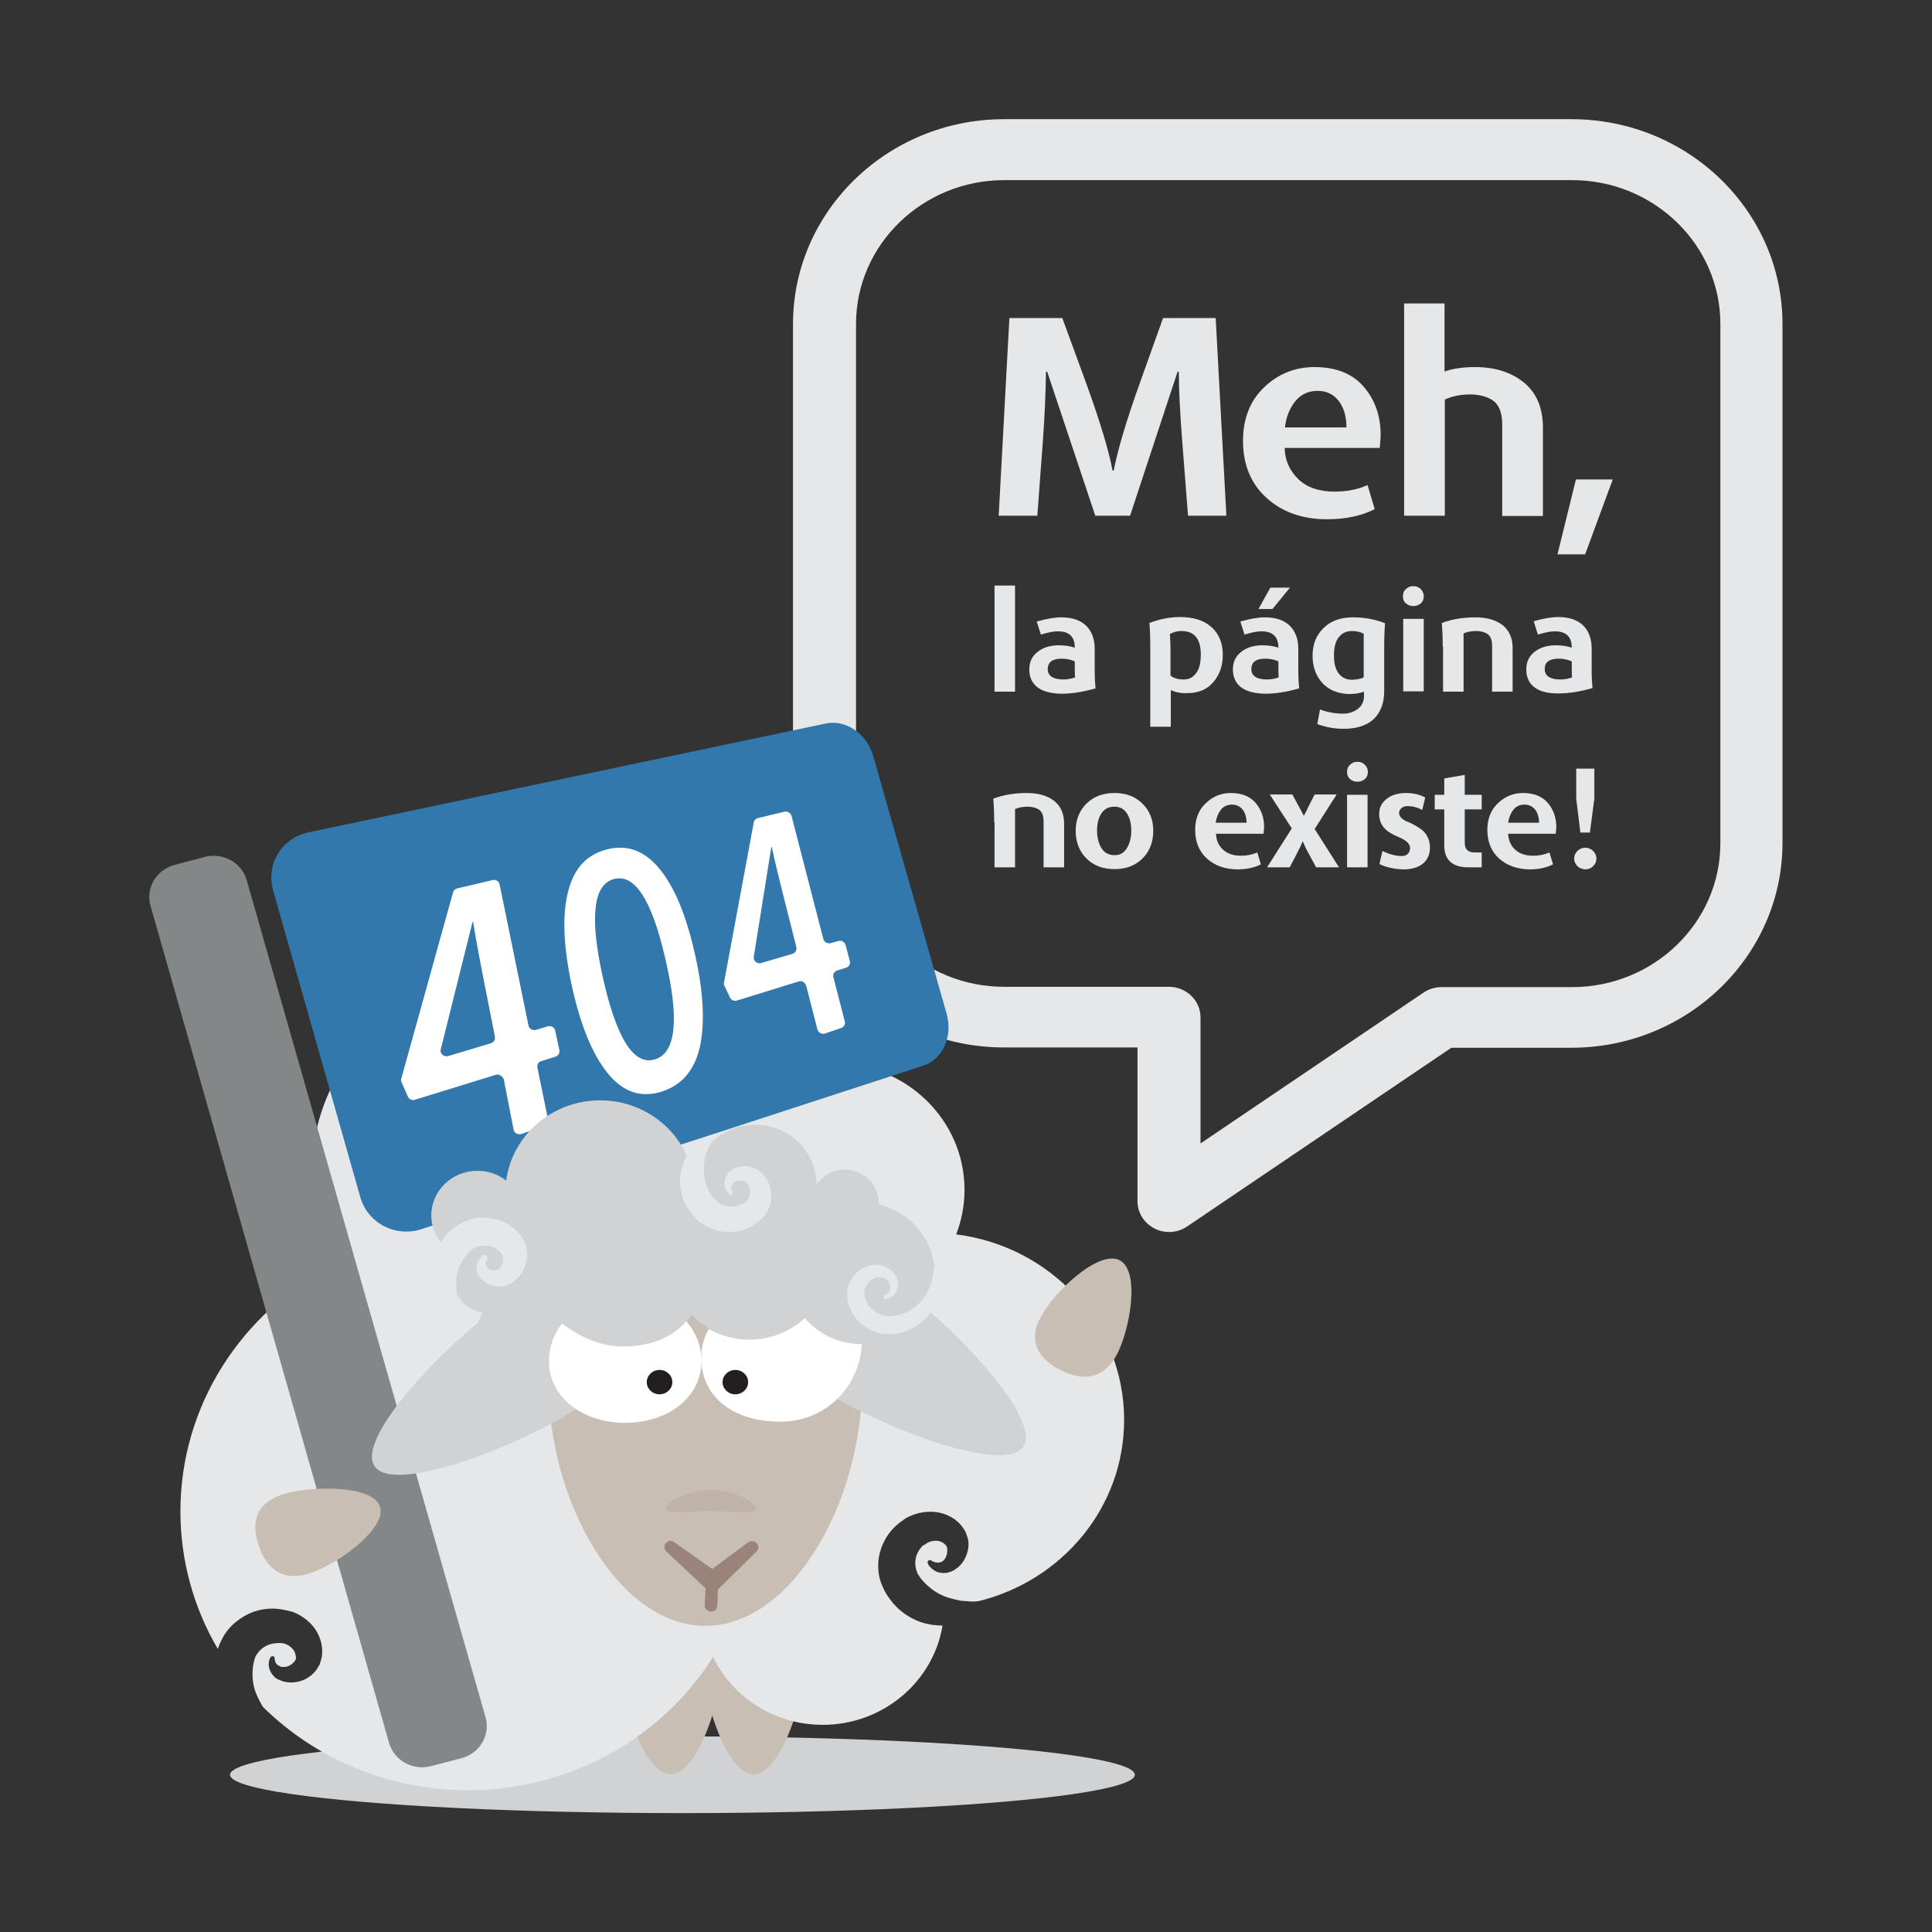
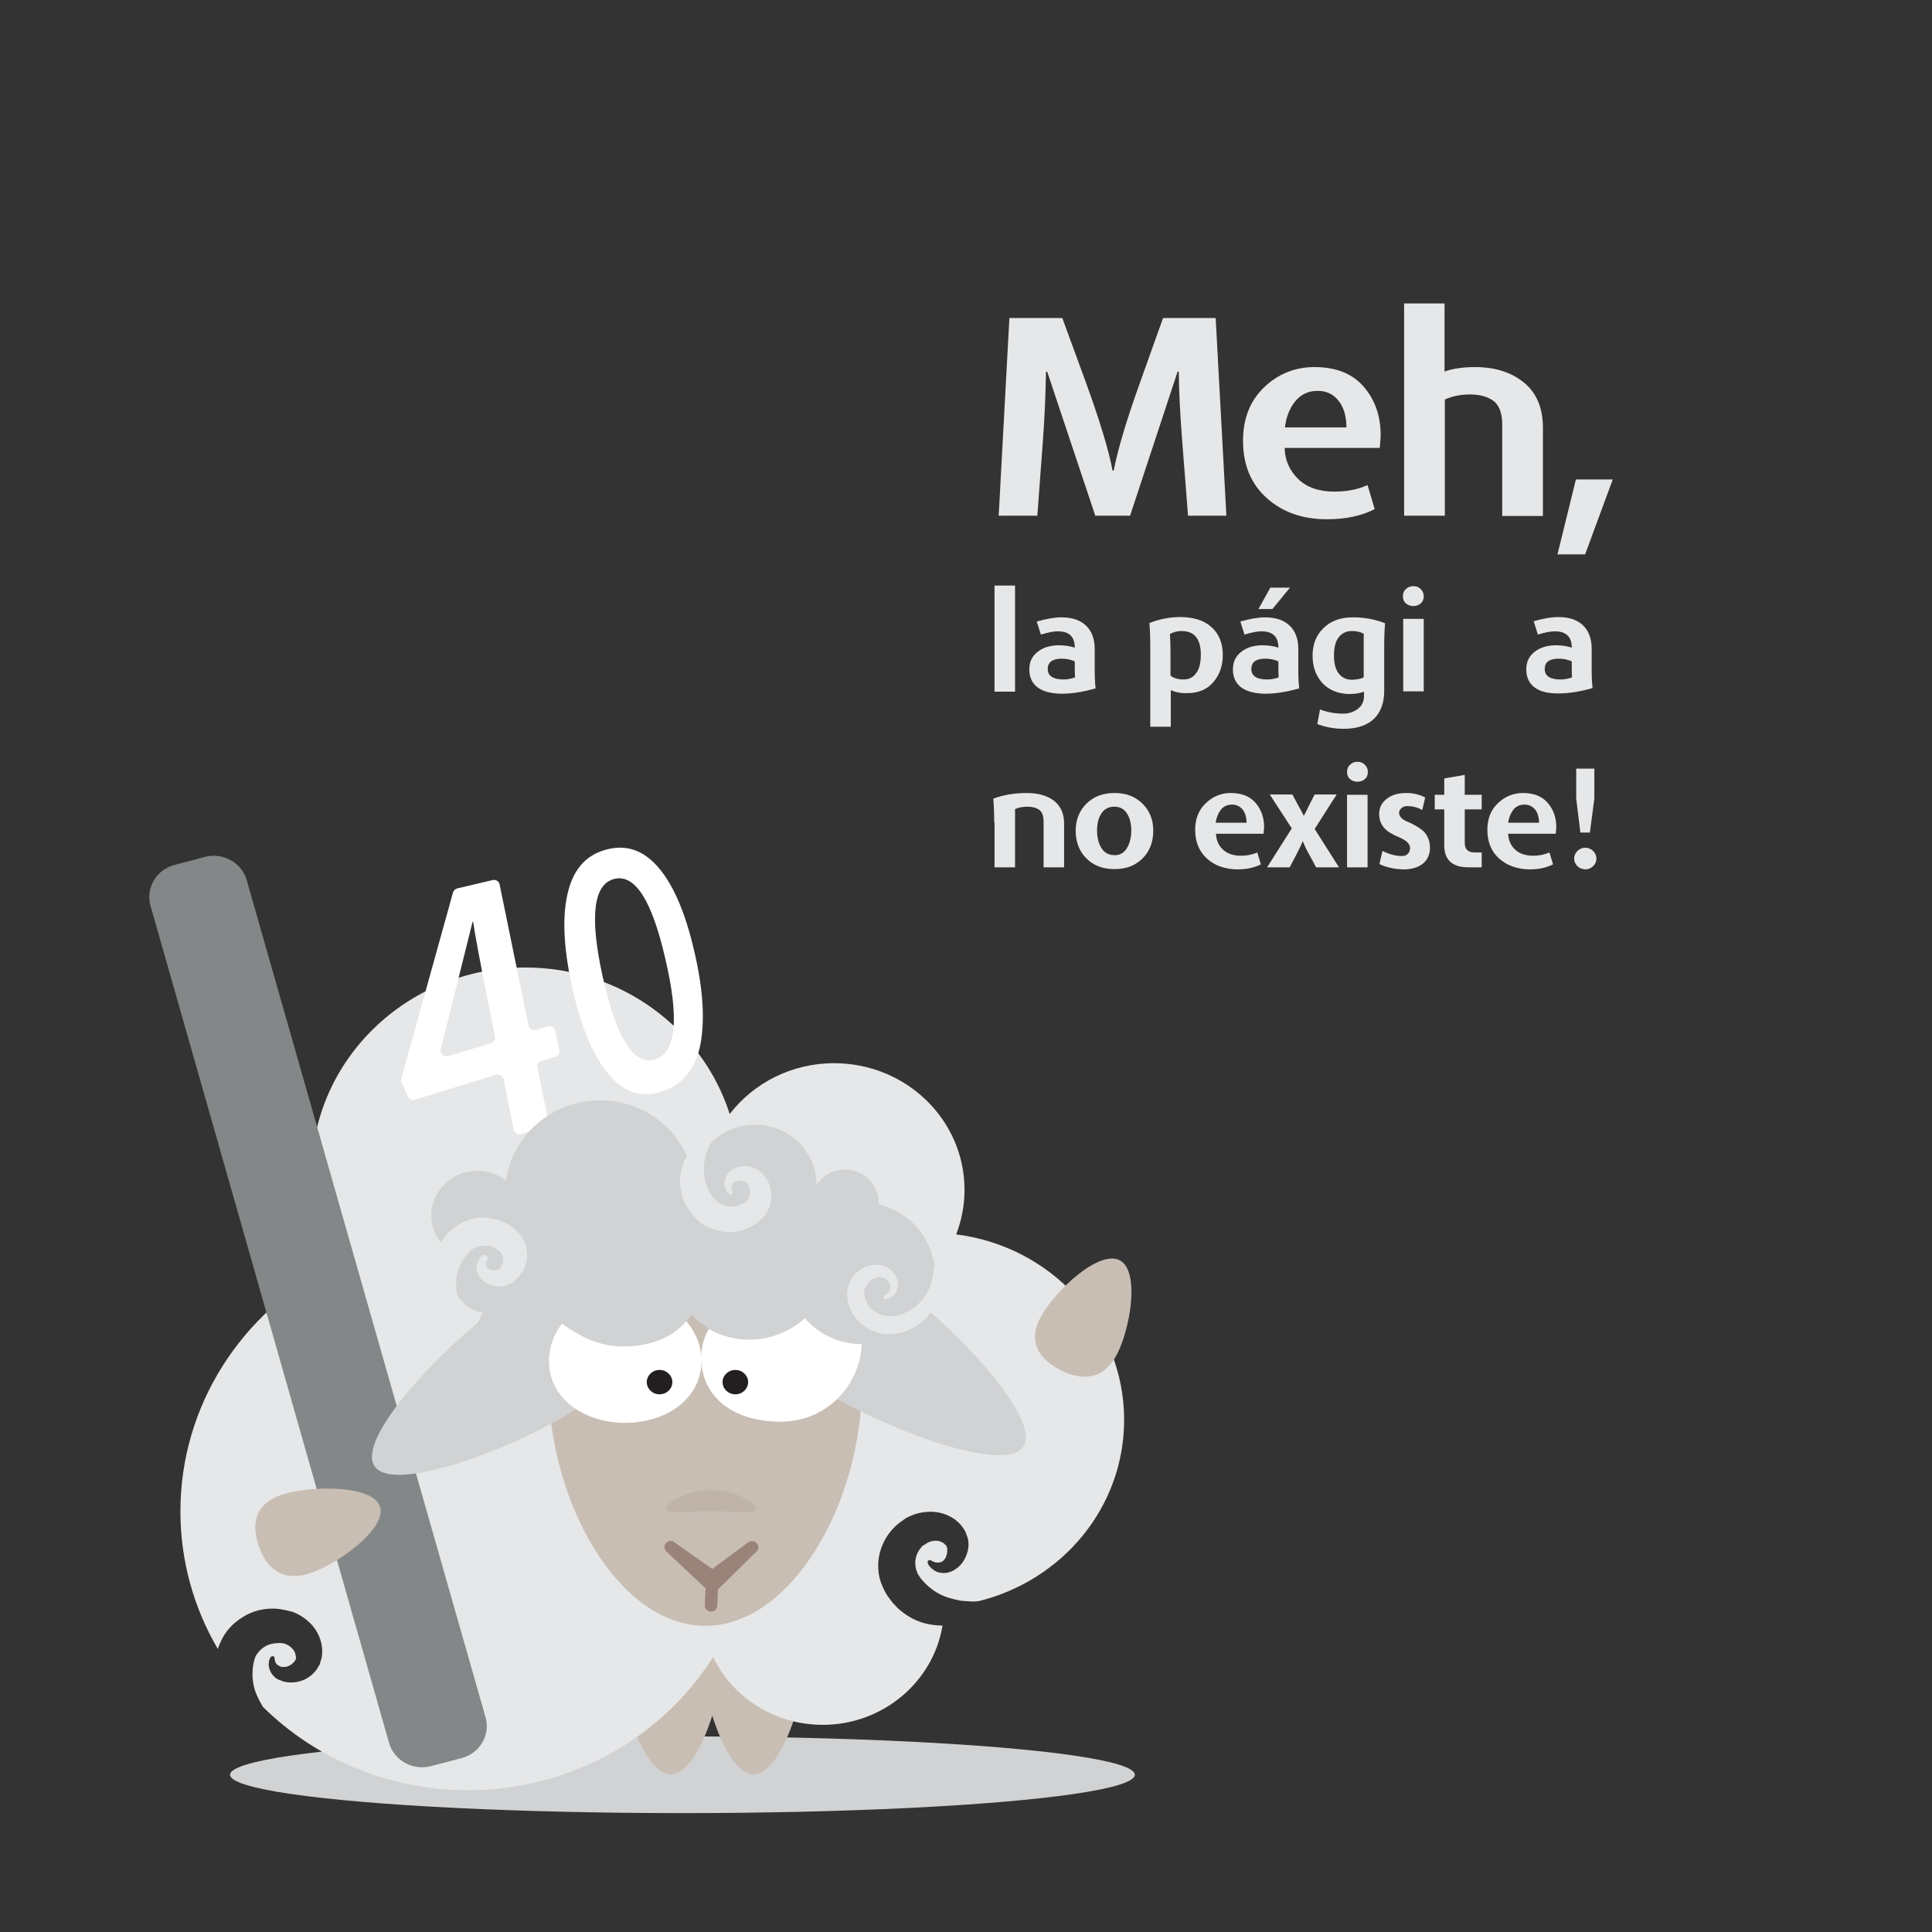
<svg xmlns="http://www.w3.org/2000/svg" version="1.1" id="Layer_1" x="0px" y="0px" viewBox="0 0 650 650" enable-background="new 0 0 650 650" xml:space="preserve">
  <rect x="0" y="0" width="650" height="650" fill="#333333" stroke="none" />
  <g>
    <g>
      <ellipse fill="#D0D2D3" cx="229.6" cy="597.1" rx="152.2" ry="12.9" />
    </g>
    <g>
      <path fill="#C9BEB4" d="M271.1,558.8c0,10.4-7.9,38.1-17.5,38.1c-9.7,0-17.5-27.7-17.5-38.1C236,548.4,271.1,548.4,271.1,558.8z" />
    </g>
    <g>
      <path fill="#C9BEB4" d="M243.2,558.8c0,10.4-7.9,38.1-17.5,38.1c-9.7,0-17.5-27.7-17.5-38.1C208.1,548.4,243.2,548.4,243.2,558.8z    " />
    </g>
    <g>
      <path fill="#E6E7E8" d="M310.7,519.8L310.7,519.8C310.7,519.9,310.7,519.8,310.7,519.8L310.7,519.8z" />
      <path fill="#E6E7E8" d="M321.7,415.3c1.8-4.7,2.8-9.7,2.8-15c0-23.5-19.6-42.6-43.9-42.6c-14.3,0-27.1,6.7-35.1,17.1    c-9.1-28.5-36.4-49.3-68.8-49.3c-39.7,0-71.9,31.2-71.9,69.7c0,10.9,2.7,21.2,7.3,30.4c-30.6,15.8-51.4,47-51.4,82.9    c0,16.8,4.6,32.7,12.6,46.3c0.4-1.1,0.2-0.9,0.8-2.1c0.2-0.5,0.5-1,0.7-1.5l0.7-1.2c2-3.2,5.2-5.7,8.7-7.3    c3.6-1.5,7.6-1.9,11.3-1.1c0.5,0.1,0.9,0.2,1.4,0.3l0.7,0.2h0.2l0.3,0.1h0.1l0.2,0.1c0.4,0.1,1.8,0.7,2.6,1.2    c1.7,1,3.1,2.2,4.3,3.6c2.3,2.8,3.5,6.6,3,10c-0.1,0.9-0.4,1.7-0.6,2.4c-0.2,0.5,0,0.1-0.1,0.3v0.1l-0.1,0.2l-0.3,0.5    c-0.3,0.5-0.6,1-0.8,1.3c-1.1,1.4-2.3,2.3-3.6,3c-2.6,1.3-5.3,1.4-7.5,0.8c-0.3-0.1-0.5-0.2-0.8-0.3l-0.2-0.1    c-0.3-0.1-0.2-0.1-0.3-0.1l-0.3-0.1c-0.6-0.3-1.1-0.6-1.4-1c-0.8-0.7-1.2-1.5-1.5-2.2c-0.6-1.5-0.4-2.7-0.2-3.4s0.5-1,0.5-1    c0.2-0.3,0.7-0.4,1-0.2c0.2,0.1,0.3,0.4,0.3,0.6c0,0,0,0.3,0.1,0.8s0.4,1.2,1.1,1.6c0.3,0.2,0.7,0.4,1.1,0.5c0.2,0.1,0.4,0,0.5,0    h0.3h0.1l0,0H96c1-0.1,2.1-0.7,2.9-1.6c0.4-0.4,0.6-0.9,0.7-1.3c0.1-0.1,0-0.1,0-0.1c0-0.1,0-0.2,0-0.3v-0.2v-0.1    c0,0,0,0.1-0.1,0.2c0-0.3,0-0.5-0.1-0.8c-0.2-1-0.9-2-1.9-2.7c-0.5-0.4-1.1-0.7-1.7-0.9c-0.4-0.1-0.1,0-1-0.2h-0.1l0,0h-0.1h-0.3    c-0.2,0-0.4-0.1-0.6,0c-1.5,0-3,0.3-4.3,1s-2.3,1.7-3,2.8l-0.3,0.4c-0.1,0.1-0.1,0.2-0.1,0.3c0-0.2-0.5,1.3-0.4,1.1l-0.3,1.2    c-0.1,0.4-0.1,0.8-0.2,1.2c-0.2,1.6-0.2,3.2,0,4.8s0.6,3.1,1.2,4.5s1.3,2.7,2,3.9c0.1,0.1,0.2,0.3,0.3,0.4    c17.5,17.2,41.9,27.9,68.8,27.9c34.9,0,65.5-17.9,82.5-44.8c6.5,13.4,20.5,22.8,36.9,22.8c20.3,0,37.2-14.5,40.3-33.4    c-2.2,0-4.7-0.3-7.1-1.1c-2.8-0.9-5.6-2.6-8-4.8c-0.6-0.6-1.1-1.2-1.7-1.8c-0.5-0.7-1-1.3-1.5-2c-0.8-1.2-0.6-0.9-1.3-2.2    c-0.2-0.5-0.5-1-0.7-1.5l-0.5-1.3c-1.2-3.6-1.1-7.6,0.1-11.1c1.2-3.6,3.5-6.8,6.5-9c0.4-0.3,0.8-0.5,1.1-0.8l0.6-0.4l0.1-0.1    l0.3-0.2h0.1l0.2-0.1c0.3-0.2,1.7-0.8,2.6-1.1c1.8-0.6,3.7-0.8,5.6-0.8c3.7,0.1,7.4,1.7,9.7,4.4c0.6,0.7,1.1,1.4,1.5,2.1    c0.3,0.4,0.1,0.1,0.1,0.2v0.1l0.1,0.2l0.2,0.5c0.2,0.5,0.4,1.1,0.5,1.4c0.4,1.7,0.3,3.2-0.1,4.6c-0.7,2.7-2.3,4.8-4.3,6    c-0.2,0.2-0.5,0.3-0.7,0.4l-0.2,0.1c-0.3,0.1-0.2,0.1-0.2,0.1l-0.3,0.1c-0.6,0.2-1.2,0.4-1.7,0.4c-1,0.1-2-0.1-2.7-0.3    c-1.5-0.6-2.3-1.5-2.8-2.1c-0.4-0.6-0.5-1-0.5-1c-0.1-0.4,0.1-0.8,0.5-0.9c0.2-0.1,0.5,0,0.7,0.1c0,0,0.2,0.2,0.7,0.4    s1.2,0.4,2,0.3c0.4-0.1,0.8-0.2,1.1-0.4c0.2-0.1,0.3-0.3,0.4-0.4l0.2-0.2l0.1-0.1l0.2-0.3c0.5-0.8,0.8-2,0.7-3.2    c-0.1-0.6-0.3-1.1-0.6-1.4c-0.1-0.1-0.1,0-0.1,0c0,0.1-0.1-0.1-0.2-0.2l-0.1-0.2l-0.1-0.1c0,0,0,0.1,0.1,0.2    c-0.2-0.2-0.4-0.3-0.7-0.5c-0.9-0.5-2.1-0.7-3.4-0.4c-0.6,0.1-1.3,0.4-1.8,0.7c-0.3,0.2-0.1,0.1-0.9,0.6l-0.2,0.1h-0.1l-0.1,0.1    c-0.1,0.1-0.3,0.2-0.4,0.4c-1,1.1-1.7,2.4-2,3.8c-0.3,1.4-0.2,2.8,0.2,4.1l0.2,0.5c0.1,0.1,0.1,0.2,0.1,0.3    c-0.2-0.1,0.7,1.2,0.6,1.1l0.7,1c0.3,0.3,0.6,0.6,0.8,0.9c1.1,1.2,2.4,2.3,3.7,3.2c1.4,0.9,2.8,1.6,4.3,2.1s2.9,0.8,4.3,1.1    c1.4,0.2,2.7,0.2,3.8,0.3c0.5,0,1,0,1.5,0c0.4-0.1,0.6-0.1,0.9-0.1c28.1-6.9,49-31.5,49-61C378.2,445.7,353.6,419.3,321.7,415.3z" />
      <path fill="#E6E7E8" d="M317.7,524.7C317.7,524.7,317.9,524.6,317.7,524.7L317.7,524.7z" />
      <path fill="#E6E7E8" d="M94.6,552.7L94.6,552.7L94.6,552.7L94.6,552.7z" />
      <path fill="#E6E7E8" d="M317.6,519.2C317.7,519.2,317.6,519.1,317.6,519.2L317.6,519.2z" />
      <path fill="#E6E7E8" d="M99.6,557.2C99.6,557.2,99.6,557.1,99.6,557.2L99.6,557.2z" />
    </g>
    <g>
      <g>
-         <path fill="#E6E7E8" d="M393.3,414.5c-1.7,0-3.4-0.4-4.9-1.2c-3.5-1.8-5.7-5.3-5.7-9.1v-51.8h-44.9c-39.2,0-71-30.9-71-68.9V109     c0-38,31.9-68.9,71-68.9h190.9c39.2,0,71,30.9,71,68.9v174.6c0,38-31.9,68.9-71,68.9h-40.4l-89,60.2     C397.5,413.9,395.4,414.5,393.3,414.5z M337.9,60.6c-27.5,0-49.9,21.7-49.9,48.4v174.6c0,26.7,22.4,48.4,49.9,48.4h55.4     c5.8,0,10.6,4.6,10.6,10.3v42.4l75.1-50.8c1.8-1.2,3.9-1.8,6.1-1.8h43.8c27.5,0,49.9-21.7,49.9-48.4V109     c0-26.7-22.4-48.4-49.9-48.4H337.9z" />
-       </g>
+         </g>
    </g>
    <g>
      <g>
        <g>
          <path fill="#848788" d="M163.4,577.9c1.6,5.9-2,12-8.1,13.6l-10.3,2.7c-6.1,1.6-12.4-1.9-14.1-7.8L50.6,304.6      c-1.6-5.9,2-12,8.1-13.6l10.2-2.7c6.1-1.6,12.4,1.9,14.1,7.8L163.4,577.9z" />
        </g>
        <g>
-           <path fill="#3278AD" d="M310.7,358.5l-168.8,55c-8.8,2.9-18.2-1.9-20.7-10.8L91.9,299.6c-2.5-8.9,2.9-17.7,12-19.6l174-36.6      c6.7-1.4,13.8,3.5,15.9,11l24.7,86.7C320.6,348.6,317.2,356.4,310.7,358.5z" />
-         </g>
+           </g>
        <g>
          <g>
            <path fill="#FFFFFF" d="M166.8,361.6l-27.2,8.4c-1,0.3-2-0.2-2.4-1.1l-2.1-4.8c-0.2-0.4-0.2-0.8-0.1-1.2l17.4-62.6       c0.2-0.7,0.7-1.2,1.4-1.4l11.9-2.8c1.1-0.3,2.2,0.4,2.4,1.5l9.7,47.4c0.2,1.1,1.4,1.8,2.5,1.5l4-1.2c1.1-0.3,2.3,0.3,2.5,1.5       l1.4,6.5c0.2,1-0.4,1.9-1.3,2.2l-4.8,1.5c-1,0.3-1.5,1.2-1.3,2.2l3.6,17.5c0.2,0.9-0.4,1.9-1.3,2.2l-7.7,2.6       c-1.1,0.4-2.4-0.3-2.6-1.4l-3.3-16.9C169.1,362,167.9,361.3,166.8,361.6z M165.1,341.6c-3.6-17.9-5.5-28.3-5.9-31.4l-0.2-0.1       L148.3,353c-0.4,1.4,1,2.7,2.5,2.3l14.3-4.3c1-0.3,1.6-1.2,1.4-2.2L165.1,341.6z" />
          </g>
          <g>
            <path fill="#FFFFFF" d="M204.4,361c-5.2-6.4-9.2-16.4-12.1-29.7c-2.8-13.2-3.2-23.7-1.1-31.6c2-7.8,6.5-12.4,13.3-14       c6.7-1.6,12.4,0.6,17.3,6.5c4.9,5.9,8.8,15,11.7,27.5c3,12.6,3.7,23.1,2.2,31.4c-1.6,8.4-5.9,13.8-12.9,16.1       C215.8,369.5,209.6,367.5,204.4,361z M223.8,322.4c-4.5-19.6-10.2-28.4-17.1-26.7c-7,1.7-8.4,12.5-4,32.6       c4.6,20.9,10.5,30.4,17.7,28.1C227.5,354.2,228.6,342.7,223.8,322.4z" />
          </g>
          <g>
-             <path fill="#FFFFFF" d="M268.7,330.2l-20.7,6.4c-1,0.3-2-0.1-2.4-1l-1.9-4c-0.2-0.4-0.2-0.8-0.1-1.1l10-53.8       c0.1-0.7,0.7-1.3,1.5-1.5l8.8-2.1c1.1-0.2,2.1,0.4,2.4,1.4l10.7,41.4c0.3,1.1,1.4,1.7,2.5,1.4l2.5-0.7c1.1-0.3,2.2,0.3,2.5,1.4       l1.4,5.3c0.3,1-0.3,2-1.3,2.3l-2.9,0.9c-1,0.3-1.6,1.3-1.3,2.3l3.8,14.8c0.3,1-0.3,2-1.3,2.3l-5.3,1.8       c-1.1,0.4-2.3-0.3-2.6-1.4l-3.7-14.4C270.9,330.5,269.8,329.8,268.7,330.2z M266.4,312.6c-4-15.7-6.2-24.8-6.7-27.5l-0.2-0.1       l-5.9,36.9c-0.2,1.4,1.1,2.5,2.5,2.1l10.5-3.1c1-0.3,1.6-1.3,1.3-2.3L266.4,312.6z" />
-           </g>
+             </g>
        </g>
      </g>
      <g>
        <path fill="#C9BEB4" d="M127.8,506.8c2.6,7.3-14.1,19.4-23.5,22.5s-14.7-1.8-17.2-9.1c-2.6-7.3-1.5-14.3,7.9-17.4     C104.5,499.8,125.3,499.5,127.8,506.8z" />
      </g>
    </g>
    <g>
      <path fill="#C9BEB4" d="M290,465.6c0,39.8-23.6,81.4-52.7,81.4s-52.7-41.6-52.7-81.4S290,425.8,290,465.6z" />
    </g>
    <g>
      <path fill="none" stroke="#848788" stroke-linecap="round" stroke-miterlimit="10" d="M179.9,438.9" />
    </g>
    <g>
      <path fill="none" stroke="#848788" stroke-linecap="round" stroke-miterlimit="10" d="M232.6,443.5" />
    </g>
    <g>
      <path fill="none" d="M292.6,441.3" />
    </g>
    <g>
      <path fill="none" d="M238.6,447.1" />
    </g>
    <g>
      <path fill="#C9BEB4" d="M376.7,424c7,3.6,3.5,23.5-1.1,32s-11.9,8.5-18.9,4.9s-11.2-9.4-6.5-17.9    C354.8,434.4,369.7,420.4,376.7,424z" />
    </g>
    <g>
      <path fill="#D0D2D3" d="M313.1,441.5c-0.4,0.6-0.8,1.1-1.3,1.7c-1.5,1.6-3.5,3.1-5.7,4.1c-1.1,0.5-2.3,0.9-3.6,1.2l-0.2,0.1h-0.1    h-0.3l-0.4,0.1c-0.3,0-0.5,0.1-0.9,0.1c-0.8,0.1-1.6,0.1-2.2,0c-2.8-0.1-5.6-1.1-7.8-2.8c-2.3-1.6-4-4-4.9-6.5    c-0.2-0.6-0.4-1.3-0.5-1.9l-0.1-0.4V437v-0.4c0-0.2-0.1-0.7-0.1-1.1c0-1.5,0.3-2.8,0.9-4.1c1.1-2.5,3.2-4.4,5.5-5.2    c1.1-0.4,2.4-0.7,3.5-0.7c1.3,0,2.5,0.3,3.5,0.9c2,1.1,3.2,2.8,3.6,4.5l0.1,0.6c0.1,0.3,0,0.4,0,0.6c0,0.5,0,0.9-0.1,1.3    c-0.2,0.7-0.5,1.4-0.9,1.9c-0.8,1-1.7,1.4-2.3,1.6s-0.9,0.2-0.9,0.2c-0.4,0-0.7-0.3-0.7-0.7c0-0.3,0.2-0.6,0.5-0.7    c0,0,0.2-0.1,0.6-0.3c0.3-0.2,0.8-0.6,1.1-1.3c0.1-0.3,0.2-0.7,0.2-1.1c0-0.2,0-0.4-0.1-0.5c0-0.1-0.1-0.4-0.1-0.4l-0.1-0.3    c-0.4-0.9-1.2-1.7-2.3-2c-0.5-0.2-1.1-0.2-1.6-0.1c-0.6,0.1-1.2,0.3-1.8,0.7c-1.2,0.7-2.2,1.8-2.6,3.1c-0.4,1.3-0.3,2.6,0.4,4.2    c0.6,1.5,1.7,2.8,3.1,3.6c1.3,0.9,3,1.5,4.5,1.5c0.4,0,0.7,0,1,0c0.2,0,0.5-0.1,0.8-0.1l0.4-0.1h0.1h0.2c0.9-0.2,1.7-0.5,2.5-0.7    c3.2-1.2,5.6-3.5,7.2-5.8c0.8-1.2,1.4-2.4,1.8-3.5s0.7-2.2,0.8-3c0.2-0.8,0.2-1.6,0.3-2.1c0-0.5,0.1-0.8,0.1-0.8    c0-0.2,0.1-0.3,0.2-0.4c-1.1-10.3-8.7-18.7-18.8-21.1c0-0.2,0-0.5,0-0.7c0-6.1-5.1-11-11.3-11c-4.1,0-7.7,2.1-9.6,5.2    c0-0.1,0-0.2,0-0.2c0-11.1-9.3-20.1-20.7-20.1c-5.8,0-11,2.3-14.8,6.1c-0.1,0.1-0.1,0.2-0.2,0.3c-0.3,0.5-0.6,1.2-0.9,2    c-0.3,0.8-0.7,1.8-0.9,2.9s-0.4,2.4-0.4,3.7c0,2.6,0.6,5.5,2.1,8c0.4,0.6,0.8,1.3,1.3,1.8l0.1,0.1l0,0l0.2,0.2    c0.2,0.2,0.4,0.5,0.5,0.5c0.2,0.1,0.3,0.3,0.6,0.5c1,0.8,2.3,1.3,3.7,1.4s2.8-0.1,4-0.7c0.3-0.1,0.6-0.3,0.9-0.5h0.1    c0,0-0.3,0.2-0.1,0.1l0.2-0.1l0.3-0.2c0.1-0.1,0.2-0.2,0.2-0.2s0,0,0.1-0.1c0.3-0.3,0.7-0.7,0.9-1.2c0.5-1,0.6-2.2,0.3-3.2    c-0.1-0.3-0.2-0.5-0.3-0.8l-0.1-0.2l-0.2-0.3c0,0,0,0,0-0.1c-0.2-0.3-0.6-0.6-1-0.8c-0.8-0.4-1.8-0.5-2.7-0.2l-0.3,0.1    c0-0.1-0.2,0.1-0.3,0.2c-0.1,0-0.2,0.1-0.4,0.2c-0.3,0.2-0.5,0.5-0.6,0.8c-0.3,0.6-0.2,1.2-0.1,1.6c0.1,0.4,0.2,0.6,0.2,0.6    c0.2,0.3,0,0.8-0.3,0.9c-0.2,0.1-0.5,0.1-0.7-0.1c0,0-0.3-0.2-0.7-0.7s-0.9-1.4-1-2.7c0-0.6,0.1-1.4,0.4-2.1    c0.2-0.4,0.4-0.7,0.7-1.2c0.2-0.2,0.1-0.2,0.4-0.5l0.5-0.5c1.4-1.2,3.6-2,6.1-1.6c1.2,0.2,2.5,0.6,3.6,1.5l0.8,0.6l0.1,0.1    l0.1,0.1l0.1,0.1l0.3,0.4c0.4,0.5,0.8,1,1.2,1.6c1.4,2.3,1.9,5.3,1.2,8.2c-0.4,1.5-1.1,2.8-2.1,4.2l-0.5,0.5l-0.4,0.4l-0.3,0.3    l-0.1,0.1l-0.4,0.3c-0.6,0.5-1.1,0.9-1.8,1.3c-2.5,1.6-5.6,2.5-8.7,2.4c-3.1-0.1-6.2-1.1-8.7-2.8c-0.6-0.4-1.3-1-1.9-1.6    c-0.3-0.3-0.4-0.4-0.6-0.6l-0.3-0.3l-0.2-0.3l-0.1-0.1l-0.2-0.2c-0.8-1.1-1.6-2.2-2.2-3.3c-1.2-2.3-1.8-4.8-1.9-7.2    c-0.1-2.3,0.3-4.5,1-6.4c0.3-1.1,0.8-2,1.3-2.8c-4.9-11-16.1-18.7-29.2-18.7c-16.2,0-29.6,11.8-31.6,27c-2.7-2.1-6-3.3-9.7-3.3    c-8.5,0-15.5,6.7-15.5,15c0,3.4,1.2,6.6,3.2,9.1c0.1-0.1,0.1-0.2,0.2-0.3c0.7-1.1,1.6-2.2,2.5-3.1l0.2-0.2l0.1-0.1l0.3-0.2    l0.3-0.3c0.2-0.2,0.3-0.3,0.7-0.6c0.7-0.5,1.4-1.1,2.1-1.4c2.7-1.6,5.9-2.3,9-2.1c3.1,0.2,6.2,1.3,8.6,3.1c0.6,0.4,1.1,1,1.7,1.5    l0.3,0.3l0.1,0.2l0.3,0.3l0.4,0.4l0.4,0.6c0.9,1.4,1.5,2.9,1.7,4.4c0.5,3-0.3,6-2,8.2c-0.4,0.5-0.8,1-1.3,1.5l-0.4,0.3l-0.1,0.1    l-0.1,0.1L173,431l-0.8,0.6c-1.3,0.8-2.6,1.2-3.9,1.2c-2.6,0.2-4.8-0.9-6.1-2.2l-0.5-0.5c-0.3-0.3-0.2-0.3-0.4-0.5    c-0.3-0.5-0.5-0.9-0.7-1.3c-0.3-0.8-0.4-1.6-0.3-2.3c0.2-1.4,0.8-2.3,1.2-2.8c0.5-0.5,0.8-0.7,0.8-0.7c0.4-0.4,1.1-0.4,1.5,0    s0.4,1,0,1.5c0,0-0.6,0.8-0.2,1.9c0.1,0.3,0.2,0.5,0.4,0.7c0.1,0.1,0.3,0.2,0.3,0.2c0.1,0,0.3,0.3,0.3,0.2l0.3,0.1    c0.7,0.4,1.7,0.4,2.5,0.1c0.4-0.2,0.8-0.4,0.9-0.6l0.2-0.2l0,0l0.1-0.2c0.2-0.2,0.3-0.5,0.4-0.7c0.4-1,0.4-2.1,0-3.1    c-0.2-0.5-0.5-1-0.8-1.2c0,0,0,0-0.1-0.1L168,421l-0.3-0.3l0,0h-0.1c-0.3-0.2-0.5-0.4-0.8-0.6c-1.2-0.7-2.5-1.1-3.9-1    c-1.3,0-2.7,0.4-3.7,1c-0.3,0.2-0.4,0.3-0.6,0.4c-0.1,0.1-0.4,0.3-0.6,0.5l-0.3,0.3c0.3-0.3,0.1-0.1,0.2-0.1v0.1l-0.1,0.1    c-0.6,0.5-1,1.1-1.5,1.7c-1.8,2.4-2.6,5.1-2.8,7.7c-0.1,1.3,0,2.5,0.1,3.6c0,0.5,0.2,1,0.3,1.4c1.8,3.1,4.9,5.3,8.6,5.9    c-0.7,1-1.2,2.1-1.7,3.3c-17.1,14-40.7,40-34.7,48.4c6.9,9.7,50.8-8.1,67.1-19c9.1-6.1,15.6-14,18.2-21.5    c11.6-0.5,17.3-5.6,19.7-8.4c0.9-1.1,1.4-2,1.5-2.1c0,0.1,0.1,0.1,0.2,0.1c1.8,1.8,3.8,3.3,6,4.6c4,2.3,8.7,3.6,13.7,3.6    c2.7,0,5.3-0.4,7.8-1.1c3.2,6.4,9,13,16.8,18.2c16.3,10.9,60.2,28.7,67.1,19C349.7,479,329.7,456,313.1,441.5z" />
      <path fill="#D0D2D3" d="M240.3,403.4C240.3,403.4,240.4,403.4,240.3,403.4L240.3,403.4z" />
    </g>
    <g>
      <path fill="#E6E7E8" d="M339.6,107h17.8l8.1,22.1c4.5,12.5,7.5,22.2,8.8,29.2h0.4c1.4-7.2,4.3-16.9,8.7-29.2l7.9-22.1H409    l3.6,66.5h-12.9l-2-25.6c-0.7-9.3-1.1-16.9-1.1-22.8l-0.4-0.1l-16,48.5h-11.7L352.3,125l-0.4,0.1c-0.1,8.1-0.5,15.7-1,22.8    l-1.9,25.6h-13L339.6,107z" />
      <path fill="#E6E7E8" d="M426.1,167.5c-5.3-4.8-7.9-11.2-7.9-19.2c0-7.5,2.4-13.5,7.1-18s10.4-6.8,16.9-6.8    c7.3,0,12.8,2.2,16.6,6.6c3.8,4.4,5.7,9.8,5.7,16.3c0,0.7-0.1,2.2-0.3,4.3h-32c0.1,4.2,1.7,7.7,4.6,10.5s7,4.2,12.2,4.2    c4.1,0,7.8-0.7,11.1-2.2l2.4,8.1c-4.3,2.2-9.6,3.4-16.1,3.4C438.2,174.7,431.4,172.3,426.1,167.5z M453,143.8    c0-3.7-0.9-6.7-2.6-8.9c-1.8-2.3-4.1-3.4-7.1-3.4c-3.2,0-5.7,1.2-7.6,3.6c-1.9,2.4-3,5.3-3.4,8.7L453,143.8L453,143.8z" />
      <path fill="#E6E7E8" d="M472.3,102.1H486V125c2.8-1,6.3-1.5,10.3-1.5c6.6,0,12.1,1.7,16.4,5.2c4.3,3.5,6.4,8.6,6.4,15.3v29.6    h-13.7v-30.8c0-3.8-1-6.4-2.9-7.9c-1.9-1.4-4.6-2.2-7.9-2.2c-3.2,0-6,0.6-8.5,1.7v39.1h-13.7v-71.4H472.3z" />
      <path fill="#E6E7E8" d="M530.2,161.3h12.4l-9.3,25.2H524L530.2,161.3z" />
      <path fill="#E6E7E8" d="M334.6,197h6.9v35.7h-6.9V197z" />
      <path fill="#E6E7E8" d="M349,231.2c-1.8-1.4-2.7-3.4-2.7-6c0-2.5,0.9-4.4,2.8-5.9s4.3-2.2,7.2-2.2c2,0,3.8,0.3,5.3,0.8    c0-3.7-1.9-5.5-5.7-5.5c-1.5,0-3.4,0.4-5.7,1.1l-1.4-4.4c3.2-0.9,5.9-1.4,8.3-1.4c3.7,0,6.5,1,8.4,2.9s2.8,4.5,2.8,7.8v7.1    c0,2.3,0.1,4.4,0.3,6.1c-4.2,1.2-8,1.8-11.6,1.8C353.4,233.3,350.8,232.6,349,231.2z M361.7,227.9c-0.1-0.8-0.1-1.8-0.1-3v-2.4    c-1.4-0.6-2.9-0.9-4.4-0.9c-3.1,0-4.7,1.2-4.7,3.5s1.8,3.5,5.3,3.5C359,228.6,360.3,228.4,361.7,227.9z" />
      <path fill="#E6E7E8" d="M393.9,232.2v12.3H387v-26.9c0-3.1-0.1-5.7-0.3-8c3.4-1.3,6.8-2,10.3-2c4.5,0,8.1,1.1,10.6,3.4    c2.5,2.2,3.8,5.4,3.8,9.3c0,3.7-1.1,6.8-3.2,9.2c-2.1,2.5-5.1,3.7-8.8,3.7C397.4,233.3,395.5,232.9,393.9,232.2z M402.4,226.5    c1.1-1.4,1.6-3.5,1.6-6.3c0-5.3-2.2-7.9-6.5-7.9c-1.3,0-2.6,0.3-3.9,1c0.1,1.5,0.2,3.3,0.2,5.1v8.9c1.1,0.9,2.6,1.3,4.5,1.3    C400,228.6,401.4,227.9,402.4,226.5z" />
      <path fill="#E6E7E8" d="M417.5,231.2c-1.8-1.4-2.7-3.4-2.7-6c0-2.5,0.9-4.4,2.8-5.9s4.3-2.2,7.2-2.2c2,0,3.8,0.3,5.3,0.8    c0-3.7-1.9-5.5-5.7-5.5c-1.5,0-3.4,0.4-5.7,1.1l-1.4-4.4c3.2-0.9,5.9-1.4,8.3-1.4c3.7,0,6.5,1,8.4,2.9s2.8,4.5,2.8,7.8v7.1    c0,2.3,0.1,4.4,0.3,6.1c-4.2,1.2-8,1.8-11.6,1.8C422,233.3,419.3,232.6,417.5,231.2z M430.2,227.9c-0.1-0.8-0.1-1.8-0.1-3v-2.4    c-1.4-0.6-2.9-0.9-4.4-0.9c-3.2,0-4.7,1.2-4.7,3.5s1.8,3.5,5.3,3.5C427.5,228.6,428.8,228.4,430.2,227.9z M427.4,197.7h6.6    l-5.9,7.2h-4.7L427.4,197.7z" />
      <path fill="#E6E7E8" d="M444.8,229.7c-2.1-2.4-3.2-5.4-3.2-9.1c0-3.8,1.2-6.9,3.7-9.3c2.4-2.4,5.7-3.6,9.8-3.6    c4.1,0,7.7,0.7,10.9,2c-0.2,2-0.3,4.7-0.3,8v14.7c0,4-1.1,7.1-3.4,9.4c-2.3,2.2-5.7,3.4-10.2,3.4c-3,0-6-0.5-8.9-1.6l0.9-4.9    c2.7,1,5.3,1.4,7.8,1.4c1.8,0,3.4-0.5,4.8-1.5s2.2-2.5,2.2-4.4v-1.5c-1.5,0.6-3.3,0.8-5.3,0.8C449.9,233.3,447,232.1,444.8,229.7z     M458.8,227.9v-14.7c-1.1-0.6-2.4-0.9-3.9-0.9c-1.9,0-3.4,0.7-4.5,2.1s-1.6,3.4-1.6,6.1s0.5,4.7,1.6,6.1c1.1,1.4,2.6,2.1,4.5,2.1    C456.6,228.6,457.9,228.4,458.8,227.9z" />
      <path fill="#E6E7E8" d="M473,203c-0.7-0.6-1-1.4-1-2.4s0.3-1.8,1-2.4c0.7-0.7,1.5-1,2.5-1s1.8,0.3,2.5,1s1,1.5,1,2.4    c0,1-0.3,1.8-1,2.4c-0.7,0.6-1.5,0.9-2.5,0.9S473.7,203.6,473,203z M472.1,208.2h6.9v24.4h-6.9V208.2z" />
-       <path fill="#E6E7E8" d="M485.4,217.6c0-2.8-0.1-5.4-0.3-8c3.4-1.3,7.2-1.9,11.3-1.9c3.8,0,6.9,0.9,9.1,2.6    c2.2,1.7,3.4,4.3,3.4,7.6v14.8H502v-15.4c0-1.9-0.5-3.2-1.4-3.9c-1-0.7-2.3-1.1-3.9-1.1c-1.7,0-3.2,0.3-4.3,0.8v19.6h-6.9v-15.1    L485.4,217.6L485.4,217.6z" />
      <path fill="#E6E7E8" d="M516.2,231.2c-1.8-1.4-2.7-3.4-2.7-6c0-2.5,0.9-4.4,2.8-5.9c1.9-1.5,4.3-2.2,7.2-2.2c2,0,3.8,0.3,5.3,0.8    c0-3.7-1.9-5.5-5.7-5.5c-1.5,0-3.4,0.4-5.7,1.1L516,209c3.2-0.9,5.9-1.4,8.3-1.4c3.7,0,6.5,1,8.4,2.9s2.8,4.5,2.8,7.8v7.1    c0,2.3,0.1,4.4,0.3,6.1c-4.2,1.2-8,1.8-11.6,1.8C520.6,233.3,518,232.6,516.2,231.2z M528.9,227.9c-0.1-0.8-0.1-1.8-0.1-3v-2.4    c-1.4-0.6-2.9-0.9-4.4-0.9c-3.2,0-4.7,1.2-4.7,3.5s1.8,3.5,5.3,3.5C526.2,228.6,527.5,228.4,528.9,227.9z" />
      <path fill="#E6E7E8" d="M334.5,276.7c0-2.8-0.1-5.4-0.3-8c3.4-1.3,7.2-1.9,11.3-1.9c3.8,0,6.9,0.9,9.1,2.6s3.4,4.3,3.4,7.6v14.8    h-6.9v-15.4c0-1.9-0.5-3.2-1.4-3.9c-1-0.7-2.3-1.1-3.9-1.1c-1.7,0-3.2,0.3-4.3,0.8v19.6h-6.9v-15.1H334.5z" />
      <path fill="#E6E7E8" d="M365.5,288.8c-2.4-2.4-3.6-5.5-3.6-9.3c0-3.6,1.2-6.7,3.6-9.1s5.5-3.6,9.5-3.6c3.9,0,7,1.2,9.4,3.6    s3.6,5.4,3.6,9.1c0,3.8-1.2,6.9-3.6,9.3s-5.5,3.6-9.4,3.6C371,292.4,367.9,291.2,365.5,288.8z M379.1,285.4c1-1.6,1.5-3.6,1.5-6    s-0.5-4.3-1.5-5.8s-2.4-2.2-4.2-2.2c-1.8,0-3.3,0.7-4.3,2.2s-1.5,3.4-1.5,5.8s0.5,4.4,1.5,6c1,1.5,2.4,2.3,4.3,2.3    C376.7,287.8,378.1,287,379.1,285.4z" />
      <path fill="#E6E7E8" d="M406,288.8c-2.6-2.4-3.9-5.6-3.9-9.6c0-3.7,1.2-6.8,3.6-9c2.4-2.3,5.2-3.4,8.4-3.4c3.6,0,6.4,1.1,8.3,3.3    c1.9,2.2,2.9,4.9,2.9,8.2c0,0.4-0.1,1.1-0.2,2.2h-16c0.1,2.1,0.8,3.9,2.3,5.3s3.5,2.1,6.1,2.1c2.1,0,3.9-0.4,5.5-1.1l1.2,4    c-2.1,1.1-4.8,1.7-8,1.7C412,292.4,408.6,291.2,406,288.8z M419.4,276.9c0-1.8-0.4-3.3-1.3-4.5c-0.9-1.1-2.1-1.7-3.6-1.7    c-1.6,0-2.9,0.6-3.8,1.8c-0.9,1.2-1.5,2.7-1.7,4.3h10.4V276.9z" />
      <path fill="#E6E7E8" d="M440.2,287c-0.7-1.2-1.3-2.5-1.9-4l0,0c-0.4,1.1-1.3,2.8-2.4,5l-2,3.8h-7.6l8.3-13.1l-7.4-11.4h7.6l2,3.7    c1.2,2.2,1.8,3.3,1.8,3.4h0.1c0.3-0.5,1-1.9,2.1-4.2l1.5-2.9h7.4l-7.4,11.6l8.2,12.9h-7.7L440.2,287z" />
      <path fill="#E6E7E8" d="M454.2,262.1c-0.7-0.6-1-1.4-1-2.4s0.3-1.8,1-2.4c0.7-0.7,1.5-1,2.5-1s1.8,0.3,2.5,1s1,1.5,1,2.4    c0,1-0.3,1.8-1,2.4s-1.5,0.9-2.5,0.9S454.9,262.7,454.2,262.1z M453.2,267.4h6.9v24.4h-6.9V267.4z" />
      <path fill="#E6E7E8" d="M464.1,290.7l1-4.4c2.5,1.2,4.7,1.7,6.5,1.7c0.8,0,1.5-0.2,2-0.7s0.8-1.1,0.8-2c0-0.8-0.4-1.5-1.1-2.1    s-1.6-1.1-2.6-1.5s-2-0.9-3-1.5s-1.9-1.4-2.6-2.4c-0.7-1.1-1.1-2.4-1.1-3.9c0-2.1,0.8-3.8,2.5-5.1c1.6-1.3,3.8-2,6.5-2    c2.5,0,4.6,0.5,6.5,1.5l-1,4.2c-1.7-0.9-3.3-1.3-5-1.3c-0.8,0-1.5,0.2-2,0.7c-0.5,0.4-0.8,1-0.8,1.6s0.3,1.2,0.8,1.7    s1.1,0.9,1.9,1.2c0.8,0.3,1.6,0.7,2.5,1.2s1.7,1,2.5,1.6s1.4,1.4,1.9,2.4s0.8,2.2,0.8,3.6c0,2.2-0.8,4-2.3,5.3    c-1.6,1.3-3.8,2-6.7,2C469,292.4,466.3,291.8,464.1,290.7z" />
      <path fill="#E6E7E8" d="M494,291.8c-5.4,0-8.1-2.5-8.1-7.4v-12.1h-3.2v-4.9h3.2v-5.5l6.9-1.2v6.7h5.7v4.9h-5.7v11.3    c0,2.1,1.1,3.2,3.3,3.2h2.4v5H494z" />
      <path fill="#E6E7E8" d="M504.3,288.8c-2.6-2.4-3.9-5.6-3.9-9.6c0-3.7,1.2-6.8,3.6-9c2.4-2.3,5.2-3.4,8.4-3.4    c3.6,0,6.4,1.1,8.3,3.3c1.9,2.2,2.9,4.9,2.9,8.2c0,0.4-0.1,1.1-0.2,2.2h-16c0.1,2.1,0.8,3.9,2.3,5.3s3.5,2.1,6.1,2.1    c2.1,0,3.9-0.4,5.5-1.1l1.2,4c-2.1,1.1-4.8,1.7-8,1.7C510.4,292.4,507,291.2,504.3,288.8z M517.8,276.9c0-1.8-0.4-3.3-1.3-4.5    c-0.9-1.1-2.1-1.7-3.6-1.7c-1.6,0-2.9,0.6-3.8,1.8c-0.9,1.2-1.5,2.7-1.7,4.3h10.4L517.8,276.9L517.8,276.9z" />
      <path fill="#E6E7E8" d="M530.7,291.4c-0.7-0.7-1.1-1.6-1.1-2.5c0-1,0.4-1.9,1.1-2.6c0.7-0.7,1.6-1.1,2.6-1.1    c1.1,0,1.9,0.4,2.7,1.1c0.7,0.7,1.1,1.6,1.1,2.6s-0.4,1.8-1.1,2.5c-0.7,0.7-1.6,1.1-2.7,1.1C532.3,292.4,531.4,292.1,530.7,291.4z     M530.3,268.7v-10.1h6.1v10.1l-1.5,11.4h-3.2L530.3,268.7z" />
    </g>
    <g>
      <path fill="#FFFFFF" d="M270.8,443.5c-4.9,4.4-11.4,7.2-18.6,7.2c-5,0-9.6-1.3-13.7-3.6c-1.7,2.9-2.6,6.2-2.6,9.8    c0,11.8,9.3,21.4,26.7,21.4c14.8,0,24.5-10.8,26.7-21.4c0.4-1.7,0.6-3.3,0.6-4.7c-0.1,0-0.3,0-0.4,0    C282.1,452.1,275.3,448.8,270.8,443.5z" />
    </g>
    <g>
      <path fill="#FFFFFF" d="M210,453c-11,0.2-19.3-6.6-20.9-7.7c-2.8,3.6-4.4,7.9-4.4,12.6c0,2.6,0.5,5,1.4,7.2    c3.5,8.3,13,13.6,24.2,13.6c14.2,0,25.7-8.4,25.7-20.8c0-5-1.9-9.6-5.1-13.4C228.4,447.5,222.4,452.8,210,453z" />
    </g>
    <g>
      <g>
        <path fill="#9A8479" d="M226.8,518.8l15,10.6l-4.4,0.1l14.3-10.6c0.9-0.7,2.3-0.5,3,0.4c0.7,0.8,0.6,2-0.2,2.7l-12.6,12.4     c-1.2,1.2-3.2,1.2-4.4,0.1L224.2,522c-0.8-0.8-0.9-2.1-0.1-2.9C224.8,518.3,225.9,518.2,226.8,518.8z" />
      </g>
      <g>
        <path fill="#9A8479" d="M239.2,542.2C239.2,542.2,239.1,542.2,239.2,542.2c-1.3-0.1-2.2-1-2.1-2.1l0.4-8.3c0.1-1.1,1.1-2,2.2-2     c1.2,0,2.1,1,2,2.1l-0.4,8.3C241.3,541.4,240.3,542.2,239.2,542.2z" />
      </g>
    </g>
    <g>
      <ellipse fill="#231F20" cx="221.9" cy="465" rx="4.3" ry="4.1" />
    </g>
    <g>
      <ellipse fill="#231F20" cx="247.4" cy="465" rx="4.3" ry="4.1" />
    </g>
    <g>
      <path fill="#C0B4A9" d="M254.4,507.7c0,2-6.8,0.7-15.2,0.7s-15.2,1.3-15.2-0.7s6.8-6.4,15.2-6.4S254.4,505.7,254.4,507.7z" />
    </g>
  </g>
</svg>